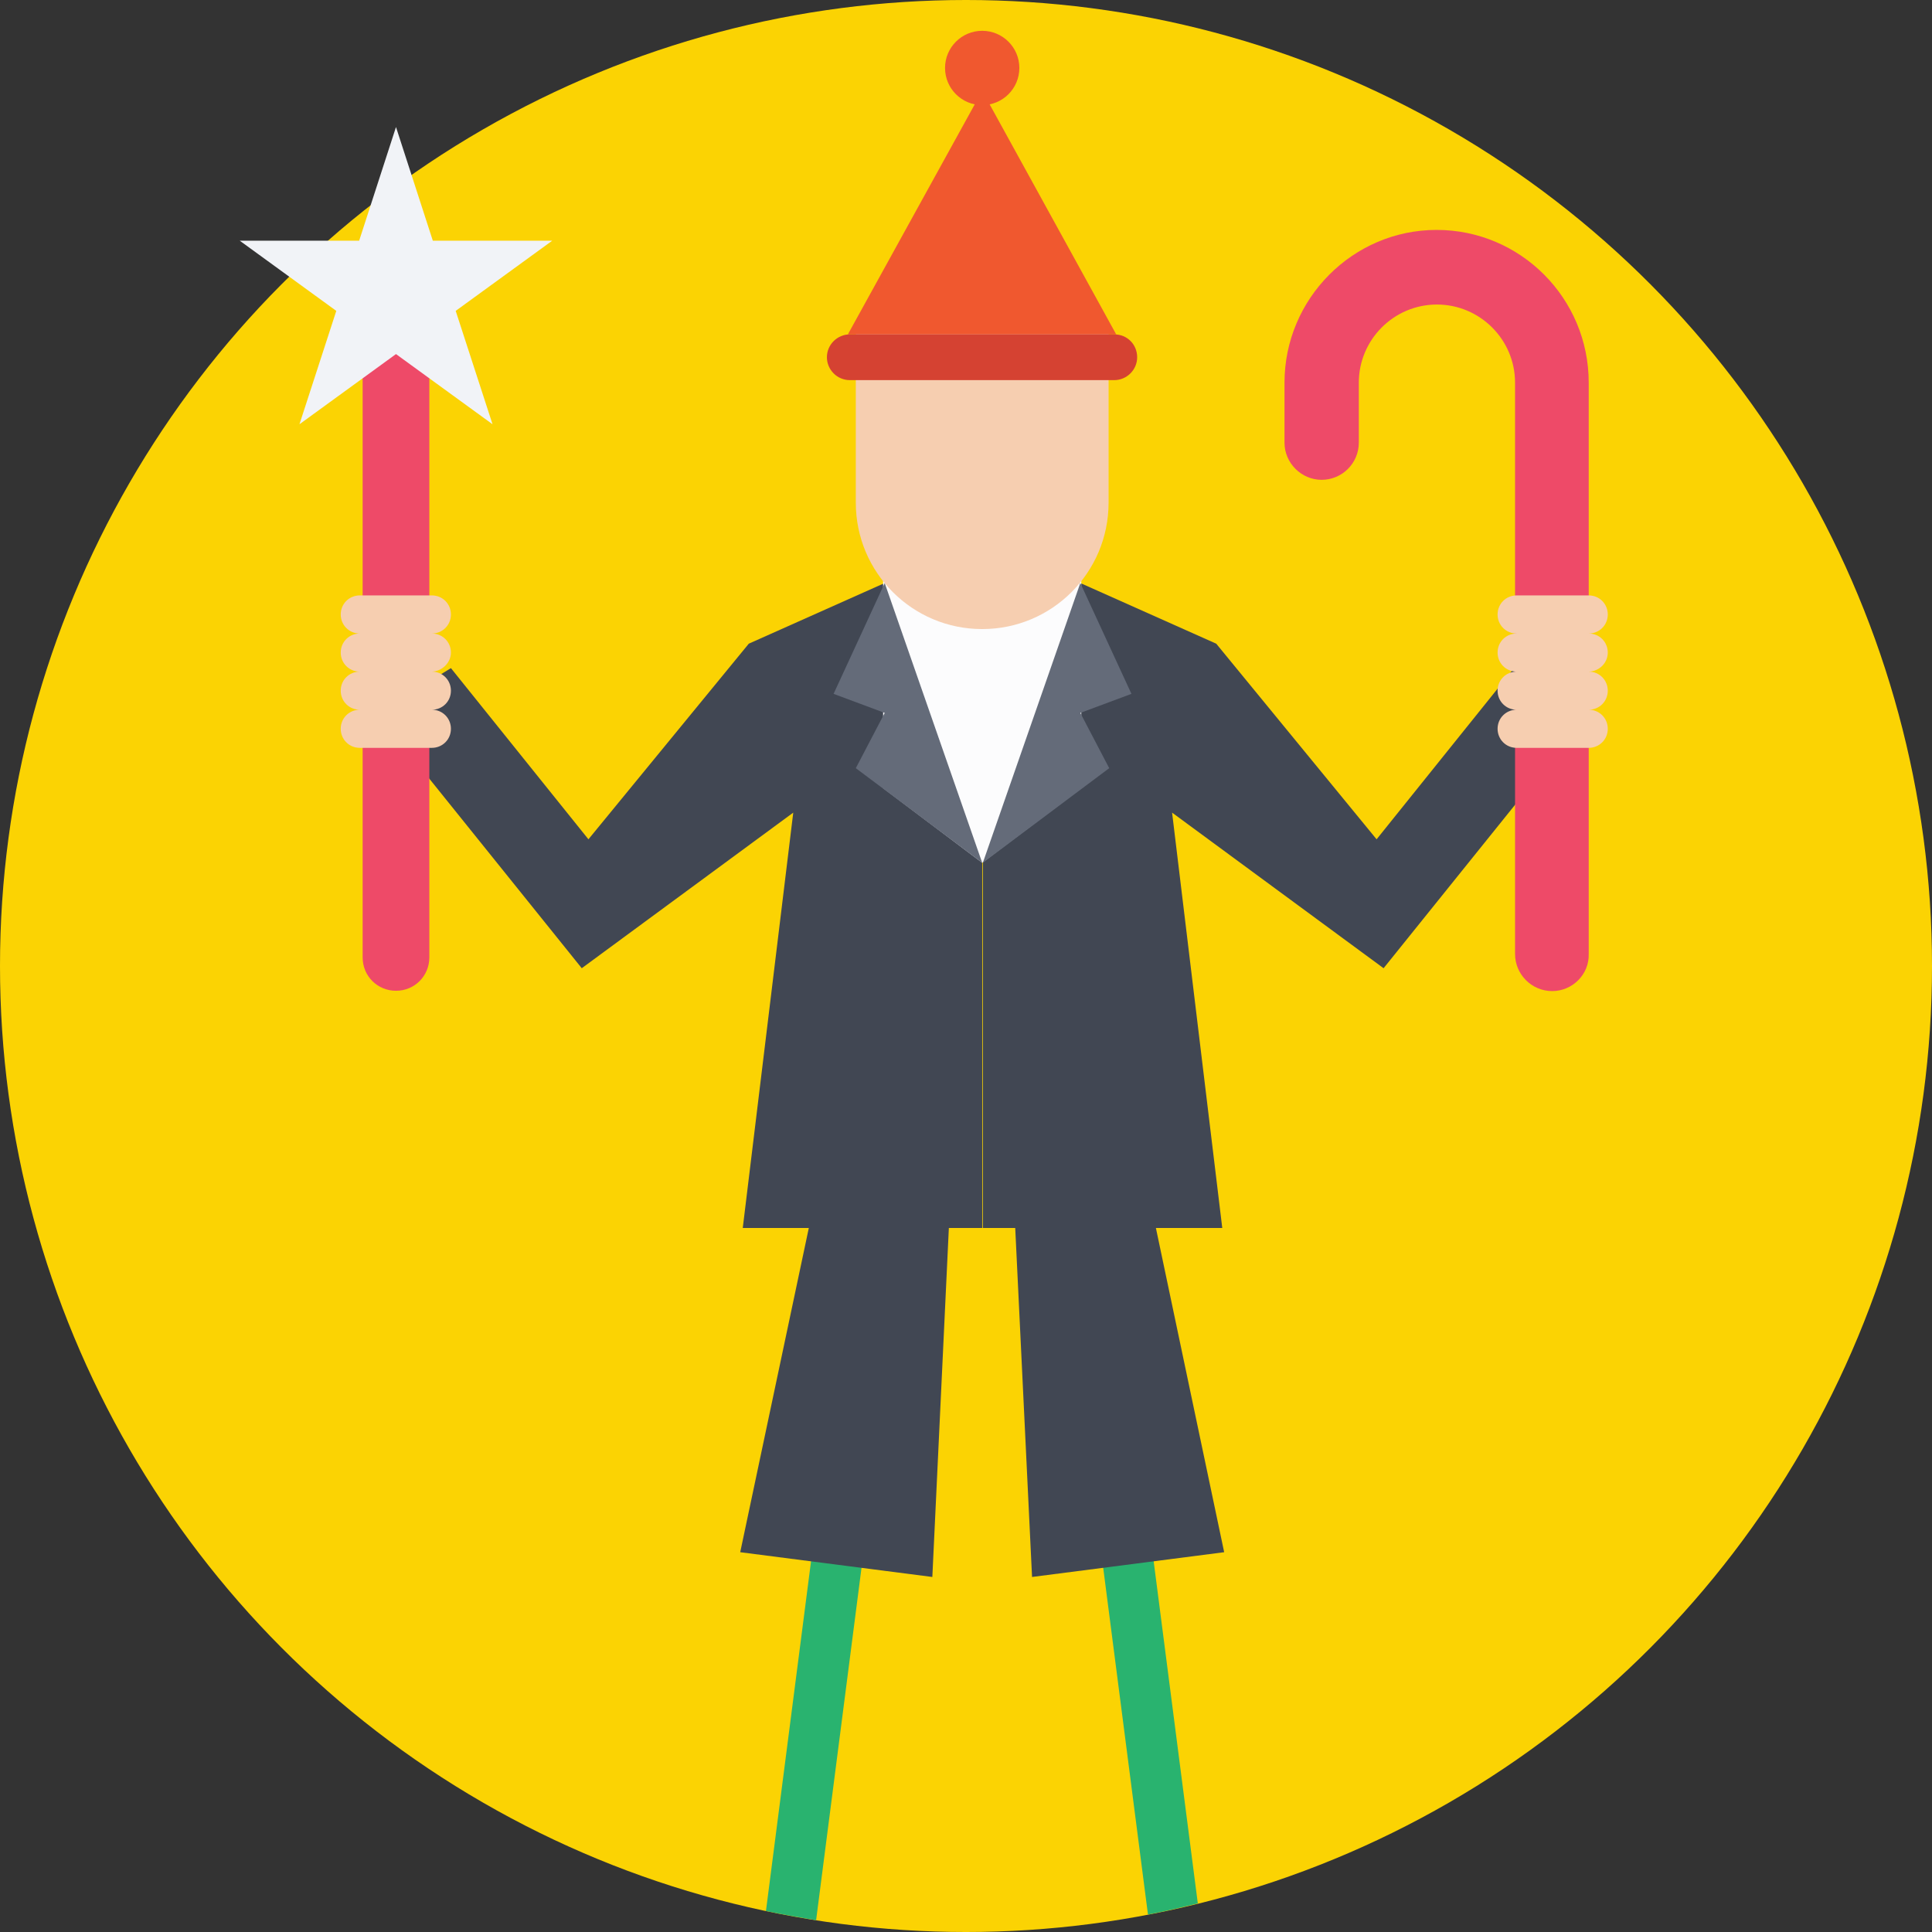
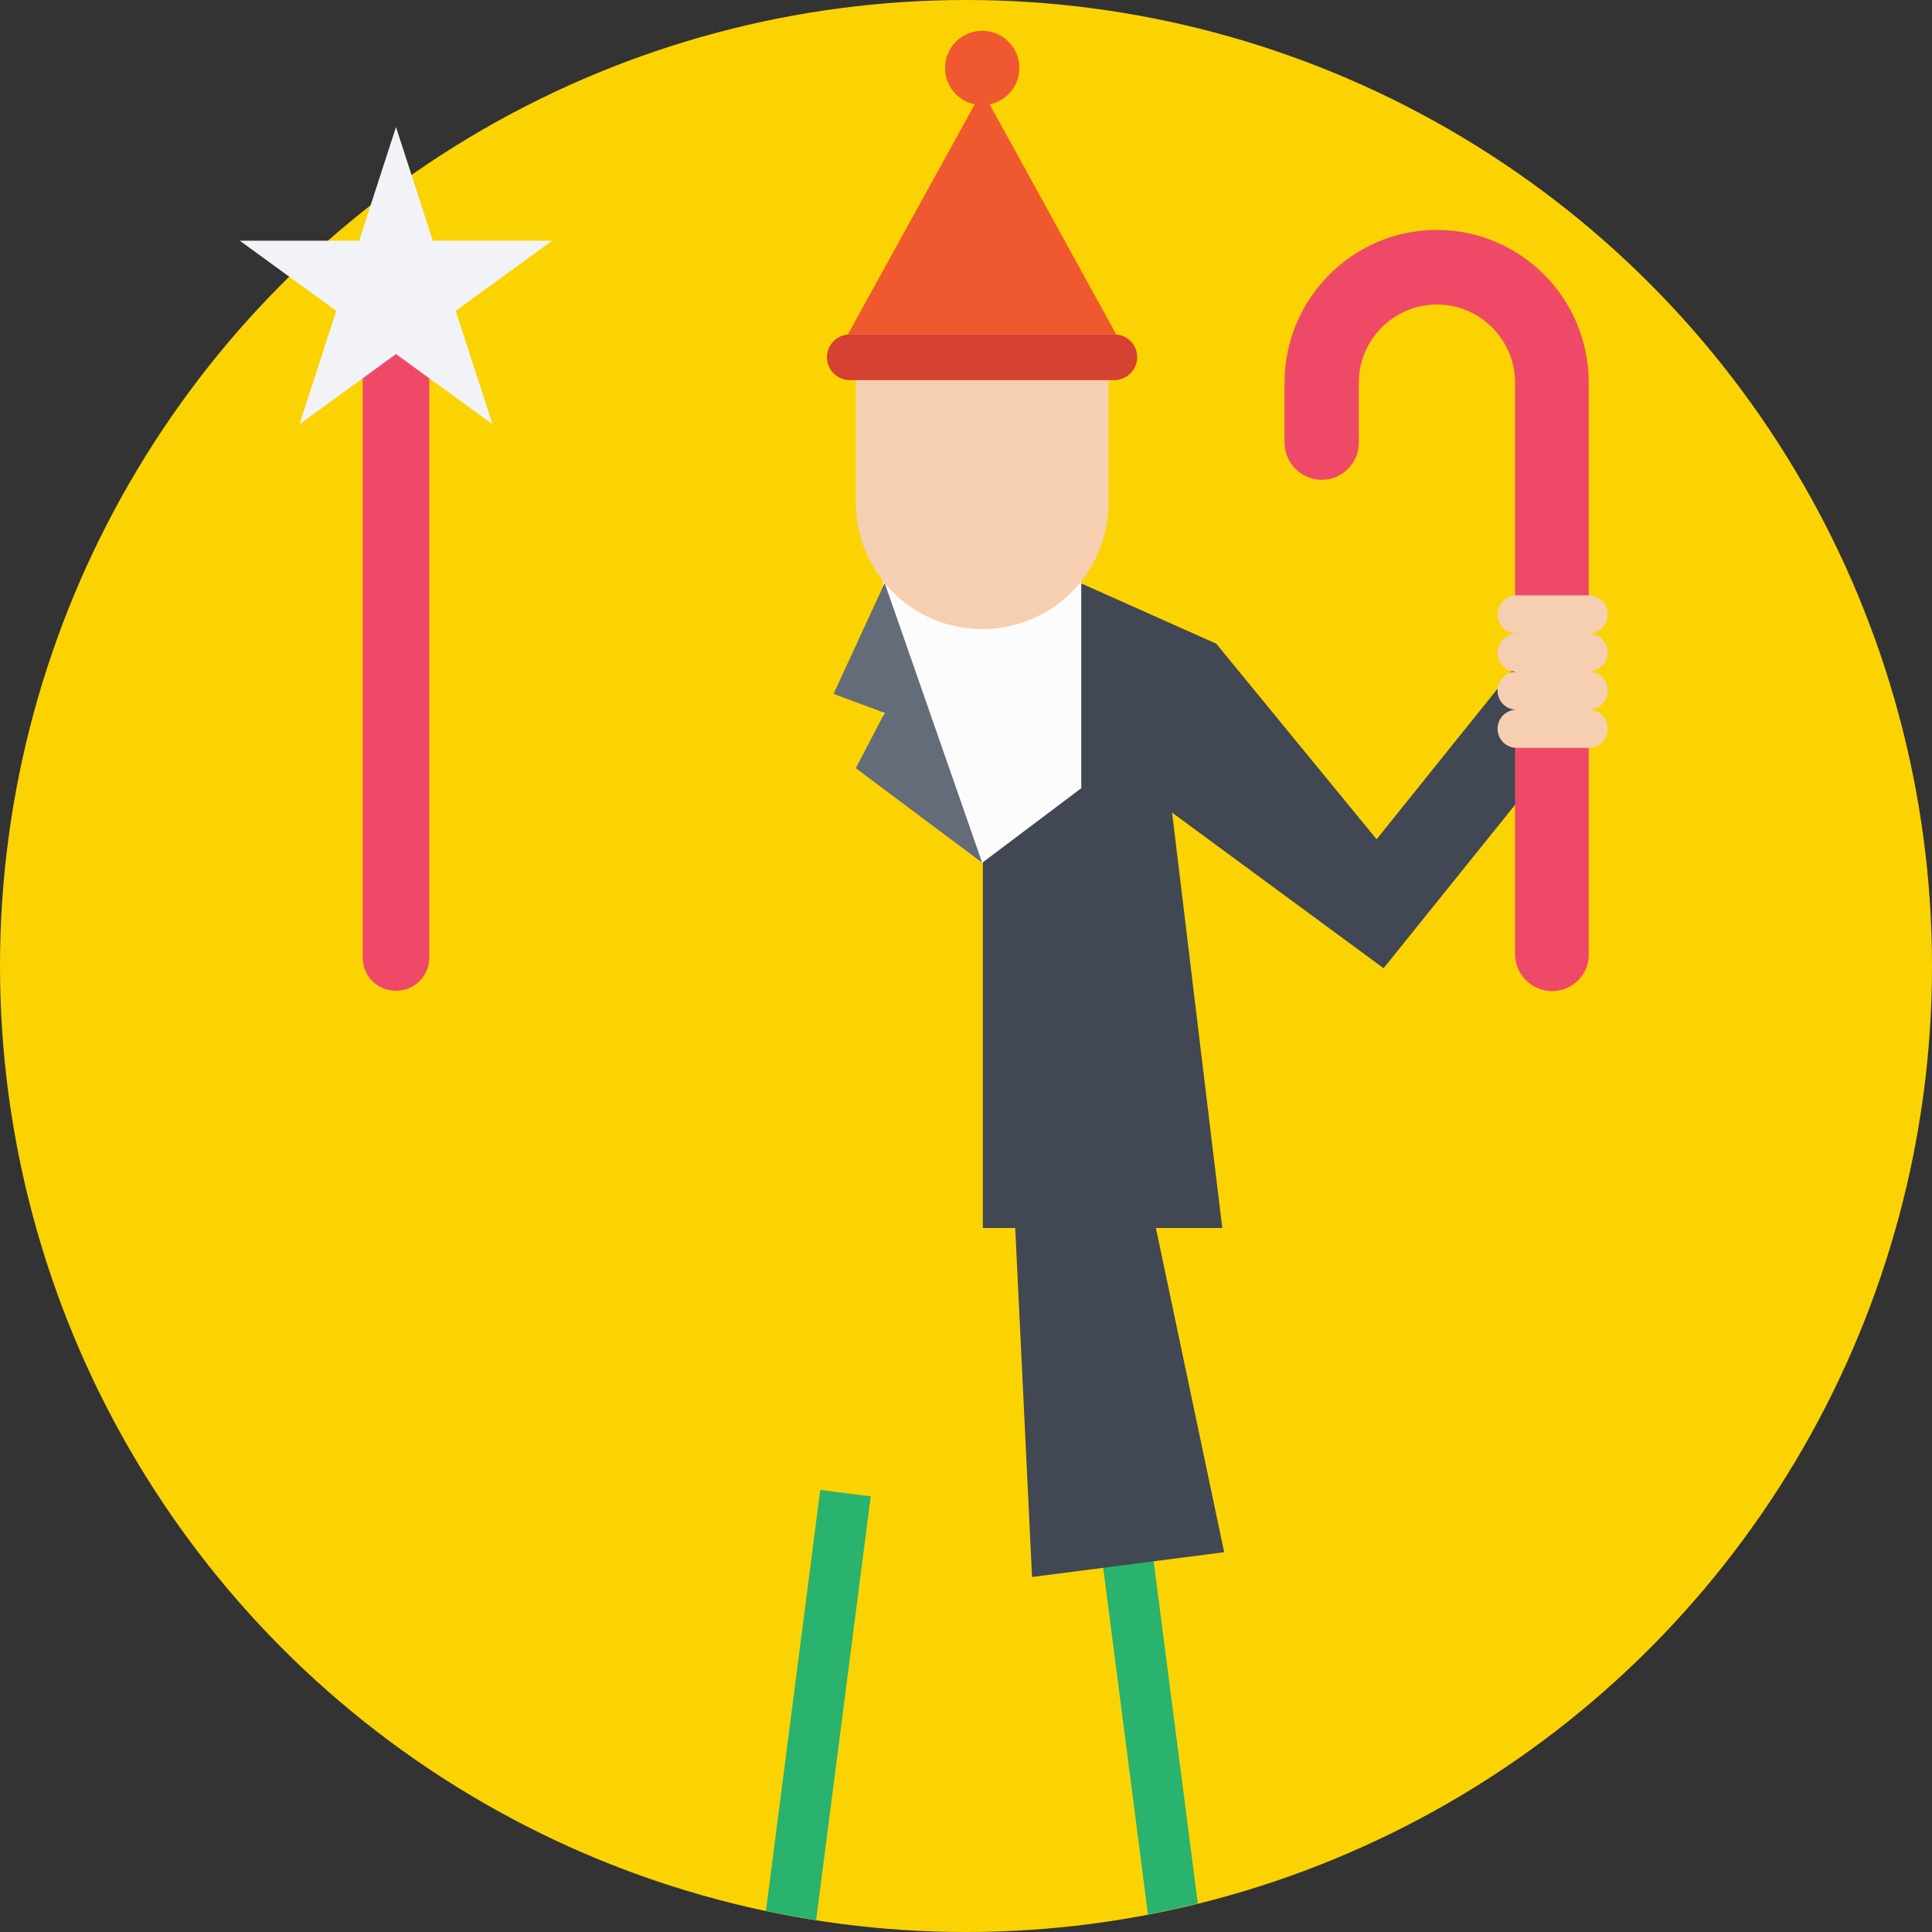
<svg xmlns="http://www.w3.org/2000/svg" height="800px" width="800px" version="1.1" id="Layer_1" viewBox="0 0 393.309 393.309" xml:space="preserve">
  <rect x="0" y="0" width="393.309" height="393.309" fill="#333333" stroke="none" />
  <circle style="fill:#FBD303;" cx="196.655" cy="196.655" r="196.655" />
  <g>
    <path style="fill:#29B36F;" d="M155.927,389.042c3.426,0.711,6.788,1.293,10.214,1.875l11.119-86.303l-10.279-1.293   L155.927,389.042z" />
    <path style="fill:#29B36F;" d="M232.986,303.321l-10.279,1.293l10.99,85.139c3.426-0.646,6.788-1.422,10.15-2.263L232.986,303.321z   " />
  </g>
  <g>
-     <polygon style="fill:#414753;" points="152.436,131.038 119.79,170.861 91.798,136.016 76.735,145.261 118.432,197.107    161.487,165.43 151.208,249.988 164.655,249.988 150.691,315.992 189.802,321.034 193.164,249.988 199.952,249.988    199.952,175.644 180.105,118.691  " />
    <polygon style="fill:#414753;" points="320.517,148.816 308.234,136.016 280.242,170.861 247.596,131.038 219.927,118.691    200.081,175.644 200.081,249.988 206.675,249.988 210.101,321.034 249.212,315.992 235.313,249.988 248.824,249.988 238.61,165.43    281.665,197.107  " />
  </g>
  <polygon style="fill:#FCFCFD;" points="179.782,112.808 220.121,112.808 220.121,160.453 199.952,175.644 179.782,160.453 " />
  <path style="fill:#F6CEB0;" d="M174.222,67.232v35.103c0,14.222,11.507,25.729,25.729,25.729s25.729-11.507,25.729-25.729V67.232  C225.681,67.232,174.222,67.232,174.222,67.232z" />
  <g>
    <polygon style="fill:#646B79;" points="180.105,118.691 169.697,141.253 180.105,145.131 174.222,156.38 199.952,175.644  " />
-     <polygon style="fill:#646B79;" points="219.927,118.691 230.335,141.253 219.927,145.131 225.81,156.38 200.081,175.644  " />
  </g>
  <polygon style="fill:#F0582F;" points="227.232,68.073 199.952,18.489 172.606,68.073 " />
  <path style="fill:#D54232;" d="M226.844,68.073h-53.851c-2.521,0-4.655,2.069-4.655,4.655c0,2.521,2.069,4.655,4.655,4.655h53.851  c2.521,0,4.655-2.069,4.655-4.655C231.499,70.141,229.495,68.073,226.844,68.073z" />
  <circle style="fill:#F0582F;" cx="199.952" cy="13.834" r="7.564" />
  <path style="fill:#EE4A68;" d="M80.614,59.475c-3.814,0-6.788,3.038-6.788,6.788v128.646c0,3.814,3.038,6.788,6.788,6.788  c3.814,0,6.788-3.038,6.788-6.788V66.263C87.402,62.513,84.364,59.475,80.614,59.475z" />
-   <path style="fill:#F6CEB0;" d="M91.798,132.848c0-2.133-1.681-3.879-3.879-3.879c2.133,0,3.879-1.681,3.879-3.879  c0-2.133-1.681-3.879-3.879-3.879H73.244c-2.133,0-3.879,1.681-3.879,3.879c0,2.133,1.681,3.879,3.879,3.879  c-2.133,0-3.879,1.681-3.879,3.879c0,2.133,1.681,3.879,3.879,3.879c-2.133,0-3.879,1.681-3.879,3.879  c0,2.133,1.681,3.879,3.879,3.879c-2.133,0-3.879,1.681-3.879,3.879c0,2.133,1.681,3.879,3.879,3.879h14.675  c2.133,0,3.879-1.681,3.879-3.879c0-2.133-1.681-3.879-3.879-3.879c2.133,0,3.879-1.681,3.879-3.879  c0-2.133-1.681-3.879-3.879-3.879C89.988,136.663,91.798,134.917,91.798,132.848z" />
  <polygon style="fill:#F1F3F7;" points="80.614,25.859 88.113,49.002 112.42,49.002 92.768,63.289 100.267,86.368 80.614,72.081   60.962,86.368 68.461,63.289 48.808,49.002 73.115,49.002 " />
  <path style="fill:#EE4A68;" d="M315.992,201.762c-4.202,0-7.564-3.426-7.564-7.564V77.899c0-8.792-7.176-15.903-15.903-15.903  c-8.792,0-15.903,7.176-15.903,15.903v12.218c0,4.202-3.426,7.564-7.564,7.564s-7.564-3.426-7.564-7.564V77.899  c0-17.067,13.899-31.095,30.966-31.095c17.067,0,30.966,13.899,30.966,31.095v116.299  C323.556,198.335,320.129,201.762,315.992,201.762z" />
  <path style="fill:#F6CEB0;" d="M327.305,132.848c0-2.133-1.681-3.879-3.879-3.879c2.133,0,3.879-1.681,3.879-3.879  c0-2.133-1.681-3.879-3.879-3.879h-14.675c-2.133,0-3.879,1.681-3.879,3.879c0,2.133,1.681,3.879,3.879,3.879  c-2.133,0-3.879,1.681-3.879,3.879c0,2.133,1.681,3.879,3.879,3.879c-2.133,0-3.879,1.681-3.879,3.879  c0,2.133,1.681,3.879,3.879,3.879c-2.133,0-3.879,1.681-3.879,3.879c0,2.133,1.681,3.879,3.879,3.879h14.675  c2.133,0,3.879-1.681,3.879-3.879c0-2.133-1.681-3.879-3.879-3.879c2.133,0,3.879-1.681,3.879-3.879  c0-2.133-1.681-3.879-3.879-3.879C325.624,136.663,327.305,134.917,327.305,132.848z" />
</svg>